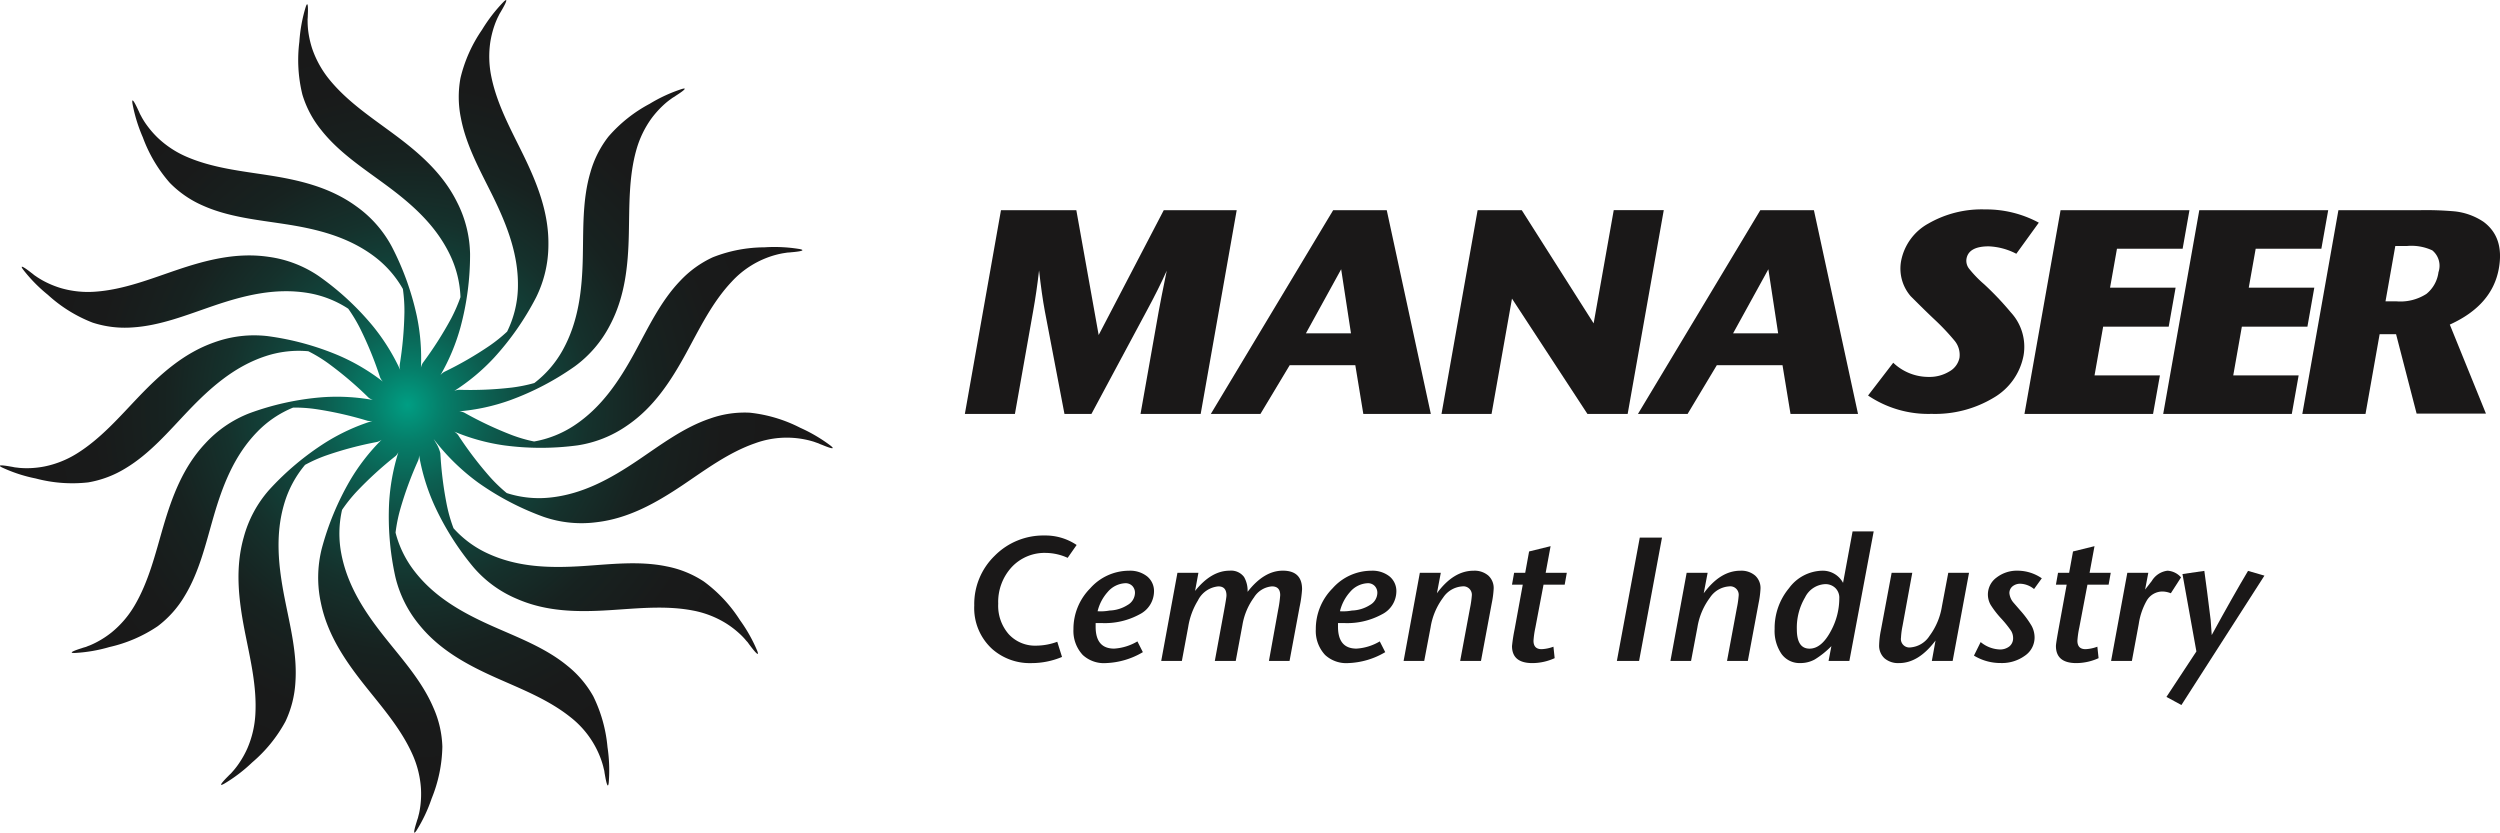
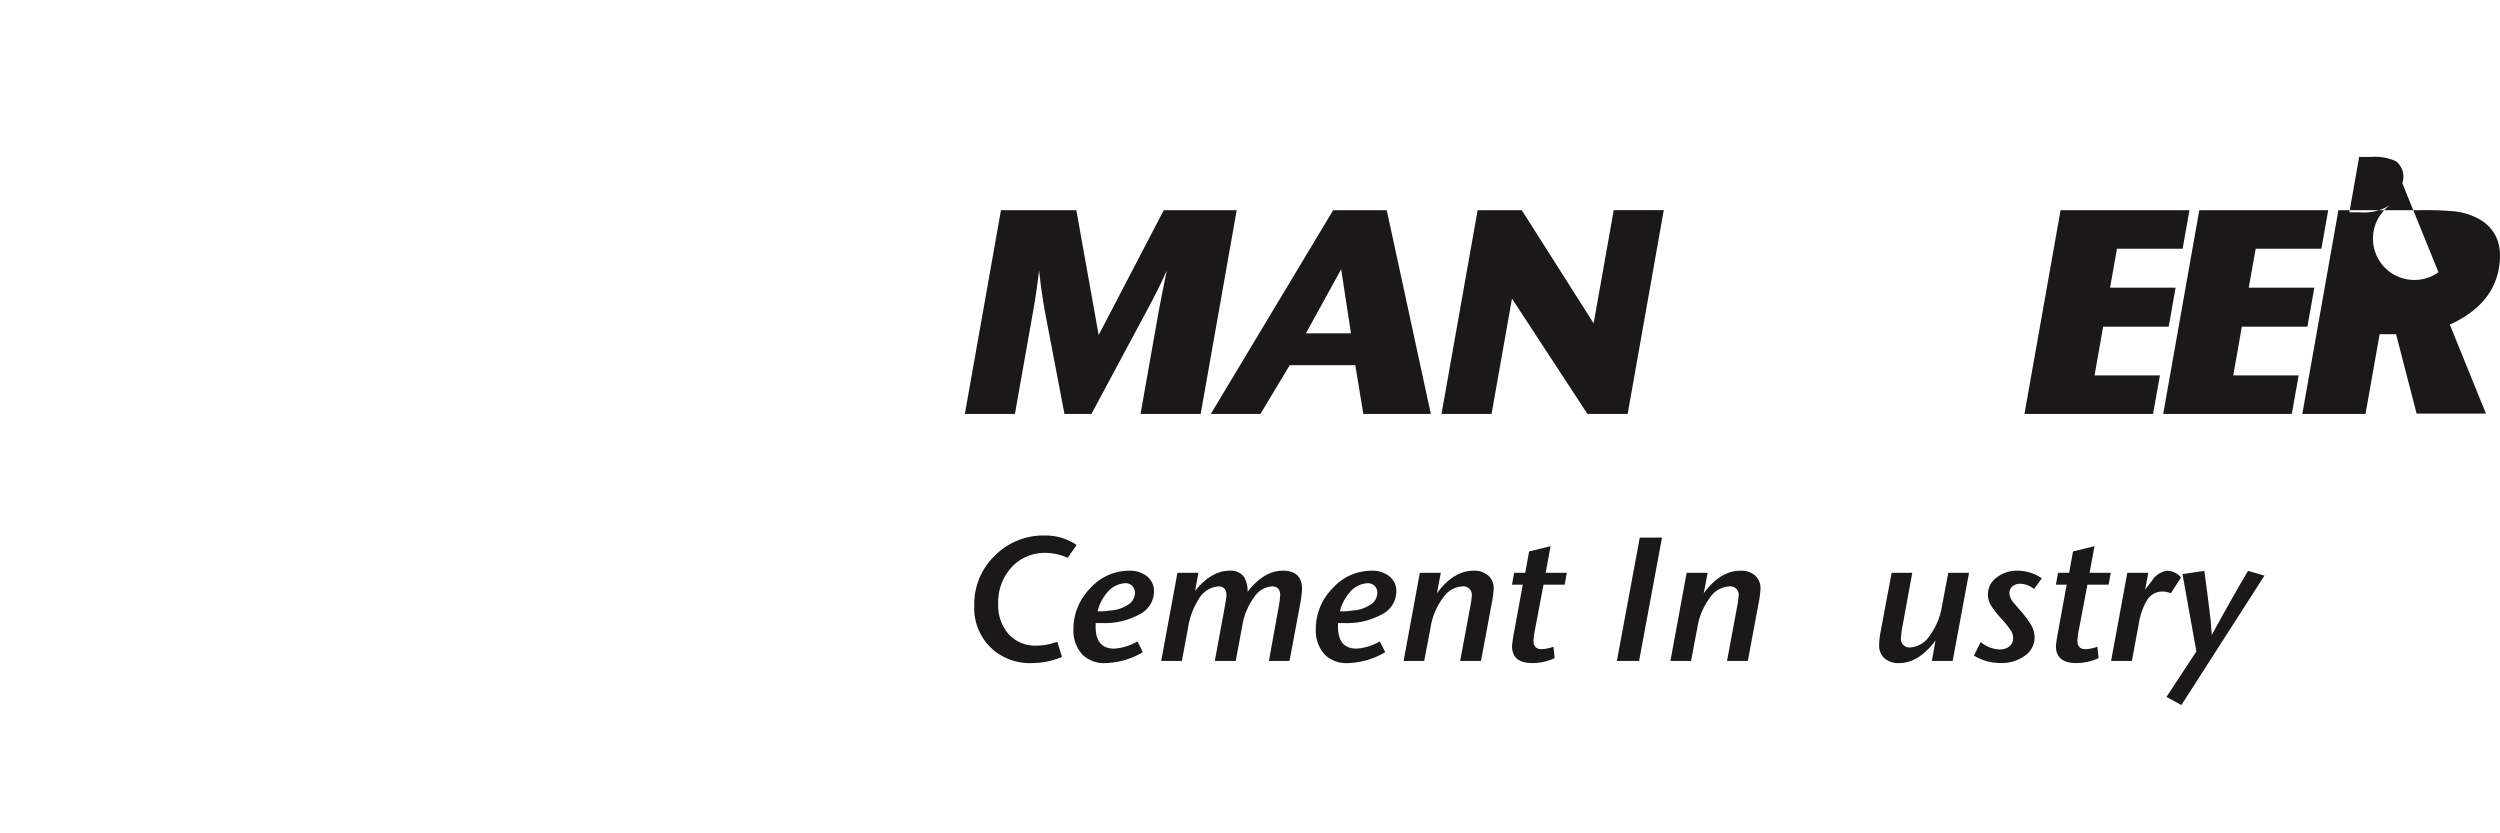
<svg xmlns="http://www.w3.org/2000/svg" width="295.292" height="98.358" viewBox="0 0 295.292 98.358">
  <defs>
    <radialGradient id="radial-gradient" cx="0.49" cy="0.494" r="0.523" gradientTransform="translate(0 -0.011) scale(1 1.006)" gradientUnits="objectBoundingBox">
      <stop offset="0" stop-color="#009e83" />
      <stop offset="0.079" stop-color="#057f6a" />
      <stop offset="0.182" stop-color="#0c5f51" />
      <stop offset="0.294" stop-color="#11453c" />
      <stop offset="0.417" stop-color="#15312c" />
      <stop offset="0.555" stop-color="#172220" />
      <stop offset="0.723" stop-color="#191a1a" />
      <stop offset="1" stop-color="#1a1818" />
    </radialGradient>
  </defs>
  <g id="Group_531" data-name="Group 531" transform="translate(-1222.302 -321.467)">
-     <path id="Path_2349" data-name="Path 2349" d="M1320.407,374.106a18.591,18.591,0,0,0-3.574-2.106,16.979,16.979,0,0,0-5.956-1.786,12.116,12.116,0,0,0-4.674.68c-3.153,1.055-5.88,3.139-8.613,4.978-3.176,2.137-6.472,3.974-10.348,4.368a12.359,12.359,0,0,1-5.087-.535l-.022-.018a18,18,0,0,1-1.941-1.864,42.967,42.967,0,0,1-3.79-4.986,1.813,1.813,0,0,0-.441-.388,23.94,23.94,0,0,0,5.879,1.623,32.631,32.631,0,0,0,8.683,0,13.883,13.883,0,0,0,5.872-2.353c3.141-2.143,5.158-5.252,6.956-8.544,1.592-2.915,3.062-5.972,5.356-8.413a10.96,10.96,0,0,1,5.164-3.174,9.831,9.831,0,0,1,.972-.216c-.1.018.588-.088.441-.069,0,0,.77-.049.351-.029.186-.012,2.253-.169,1.094-.394a18.207,18.207,0,0,0-4.135-.2,16.81,16.81,0,0,0-6.1,1.176,12.389,12.389,0,0,0-3.839,2.772c-2.31,2.4-3.776,5.519-5.354,8.422-1.837,3.37-3.921,6.527-7.175,8.675a12.526,12.526,0,0,1-4.741,1.89.12.12,0,0,0-.045-.01,16.868,16.868,0,0,1-2.578-.749,42.769,42.769,0,0,1-5.648-2.664,1.853,1.853,0,0,0-.566-.141,23.89,23.89,0,0,0,5.954-1.294,32.577,32.577,0,0,0,7.7-4.023,13.906,13.906,0,0,0,4.123-4.813c1.8-3.368,2.17-7.062,2.253-10.81.077-3.325-.023-6.721.89-9.952a11.811,11.811,0,0,1,1.771-3.686,11.445,11.445,0,0,1,1.355-1.527,8.8,8.8,0,0,1,.761-.645c-.086.063.484-.351.357-.261,0,0,.664-.4.3-.194.161-.1,1.921-1.2.792-.855a17.851,17.851,0,0,0-3.766,1.739,16.914,16.914,0,0,0-4.872,3.876,12.278,12.278,0,0,0-2.133,4.239c-.947,3.2-.818,6.644-.89,9.954-.079,3.841-.478,7.611-2.38,11.032a12.545,12.545,0,0,1-3.345,3.876c-.015,0-.021.008-.039.012a17.879,17.879,0,0,1-2.631.527,42.368,42.368,0,0,1-6.231.263,1.7,1.7,0,0,0-.569.139,24.118,24.118,0,0,0,4.694-3.909,32.974,32.974,0,0,0,4.985-7.152,14.038,14.038,0,0,0,1.451-6.182c.055-3.825-1.321-7.266-2.964-10.64-1.458-2.984-3.107-5.948-3.776-9.238a11.76,11.76,0,0,1-.123-4.088,11.477,11.477,0,0,1,.5-1.986c.11-.316.239-.621.378-.925-.041.094.269-.533.2-.4,0,0,.4-.661.182-.312.1-.155,1.155-1.947.3-1.123a18.544,18.544,0,0,0-2.537,3.29,16.968,16.968,0,0,0-2.545,5.7,12.346,12.346,0,0,0,.053,4.748c.629,3.286,2.323,6.272,3.782,9.238,1.688,3.452,3.068,6.979,2.945,10.893a12.424,12.424,0,0,1-1.272,5.074,18.239,18.239,0,0,1-2.035,1.641,41.549,41.549,0,0,1-5.411,3.125,1.707,1.707,0,0,0-.433.38,24.063,24.063,0,0,0,2.364-5.64,32.927,32.927,0,0,0,1.139-8.662,14,14,0,0,0-1.549-6.16c-1.7-3.413-4.5-5.831-7.509-8.054-2.664-1.974-5.482-3.837-7.591-6.444a11.886,11.886,0,0,1-1.986-3.57,11.427,11.427,0,0,1-.465-2c-.047-.331-.071-.663-.085-1,0,.1-.006-.6-.01-.445,0,0,.055-.78.018-.365.016-.178.131-2.266-.241-1.139a18.226,18.226,0,0,0-.747,4.1,17.117,17.117,0,0,0,.361,6.242,12.178,12.178,0,0,0,2.229,4.188c2.064,2.621,4.937,4.49,7.589,6.446,3.082,2.268,5.927,4.762,7.615,8.291a12.563,12.563,0,0,1,1.237,4.99l-.008.031a19.141,19.141,0,0,1-1.08,2.476,42.959,42.959,0,0,1-3.366,5.274,1.839,1.839,0,0,0-.216.551,24.213,24.213,0,0,0-.488-6.107,32.828,32.828,0,0,0-2.964-8.209,13.839,13.839,0,0,0-4.2-4.75c-3.082-2.237-6.674-3.086-10.363-3.66-3.266-.508-6.623-.859-9.691-2.194a11.587,11.587,0,0,1-3.394-2.245,11.293,11.293,0,0,1-1.331-1.549c-.2-.276-.372-.557-.539-.849.055.094-.28-.523-.212-.394,0,0-.306-.706-.149-.323-.073-.174-.925-2.072-.739-.9a18.224,18.224,0,0,0,1.223,3.978,16.99,16.99,0,0,0,3.178,5.366,12.32,12.32,0,0,0,3.9,2.688c3.033,1.363,6.446,1.686,9.693,2.19,3.778.578,7.44,1.476,10.56,3.817a12.576,12.576,0,0,1,3.384,3.847l.006.041a18.543,18.543,0,0,1,.177,2.692,43.42,43.42,0,0,1-.561,6.25,1.8,1.8,0,0,0,.063.58,24.29,24.29,0,0,0-3.239-5.19,32.6,32.6,0,0,0-6.4-5.907,13.82,13.82,0,0,0-5.9-2.259c-3.76-.557-7.338.361-10.873,1.559-3.133,1.061-6.268,2.317-9.6,2.555a11.507,11.507,0,0,1-4.043-.414,11.028,11.028,0,0,1-1.894-.761c-.3-.153-.58-.318-.865-.5.09.063-.49-.335-.37-.247,0,0-.6-.488-.279-.218-.143-.122-1.77-1.41-1.068-.457a17.861,17.861,0,0,0,2.911,2.966,16.84,16.84,0,0,0,5.282,3.284,12.271,12.271,0,0,0,4.692.571c3.319-.2,6.489-1.5,9.6-2.558,3.623-1.235,7.279-2.143,11.12-1.516a12.37,12.37,0,0,1,4.778,1.855l.016.016a17.969,17.969,0,0,1,1.39,2.31,42.594,42.594,0,0,1,2.37,5.807,1.738,1.738,0,0,0,.325.484,23.963,23.963,0,0,0-5.256-3.1,32.488,32.488,0,0,0-8.381-2.276,13.826,13.826,0,0,0-6.276.739c-3.588,1.255-6.344,3.729-8.928,6.427-2.294,2.4-4.5,4.97-7.346,6.732a11.582,11.582,0,0,1-3.778,1.5,10.9,10.9,0,0,1-2.029.206,9.539,9.539,0,0,1-1-.043c.1.006-.592-.069-.443-.049,0,0-.753-.153-.345-.063-.184-.039-2.221-.427-1.16.088a17.53,17.53,0,0,0,3.941,1.282,16.788,16.788,0,0,0,6.195.461,12.354,12.354,0,0,0,4.421-1.672c2.856-1.714,5.072-4.339,7.348-6.727,2.645-2.776,5.47-5.282,9.171-6.507a12.463,12.463,0,0,1,5.068-.582l.037.02a17.051,17.051,0,0,1,2.3,1.4,42.9,42.9,0,0,1,4.766,4.052,1.874,1.874,0,0,0,.51.28,23.912,23.912,0,0,0-6.084-.312,32.353,32.353,0,0,0-8.479,1.876,13.922,13.922,0,0,0-5.229,3.568c-2.613,2.774-3.913,6.248-4.97,9.85-.931,3.192-1.713,6.5-3.429,9.379a11.681,11.681,0,0,1-2.657,3.086,10.817,10.817,0,0,1-1.707,1.125,9.859,9.859,0,0,1-.9.427,4.42,4.42,0,0,0-.417.165s-.739.208-.337.106c-.18.045-2.166.651-.986.614a17.887,17.887,0,0,0,4.082-.7,16.769,16.769,0,0,0,5.707-2.464,12.305,12.305,0,0,0,3.16-3.537c1.743-2.847,2.508-6.2,3.427-9.377,1.072-3.694,2.431-7.232,5.154-10.03a12.4,12.4,0,0,1,4.25-2.876h.02a17.584,17.584,0,0,1,2.68.182,42.826,42.826,0,0,1,6.087,1.378,1.723,1.723,0,0,0,.584.012,23.88,23.88,0,0,0-5.54,2.551,32.715,32.715,0,0,0-6.666,5.6,13.914,13.914,0,0,0-3,5.593c-1.043,3.674-.606,7.362.11,11.044.639,3.266,1.462,6.556,1.26,9.914a11.733,11.733,0,0,1-.939,3.972,11.112,11.112,0,0,1-1,1.788,9.036,9.036,0,0,1-.608.8c.07-.076-.4.451-.29.339,0-.006-.563.533-.255.251-.137.125-1.621,1.584-.59,1.006a18.3,18.3,0,0,0,3.307-2.515,16.916,16.916,0,0,0,3.929-4.837,12.461,12.461,0,0,0,1.176-4.6c.241-3.339-.623-6.672-1.26-9.916-.743-3.77-1.163-7.54-.033-11.289a12.669,12.669,0,0,1,2.439-4.511l.029-.014a17.275,17.275,0,0,1,2.46-1.092,42.409,42.409,0,0,1,6.033-1.6,1.728,1.728,0,0,0,.519-.257,23.928,23.928,0,0,0-3.744,4.829,32.928,32.928,0,0,0-3.335,8.058,14.059,14.059,0,0,0-.1,6.36c.761,3.741,2.841,6.809,5.166,9.744,2.064,2.6,4.3,5.133,5.666,8.2a11.692,11.692,0,0,1,.99,3.972,11.241,11.241,0,0,1-.063,2.043c-.041.341-.1.661-.171.99.02-.106-.149.58-.108.433,0,0-.253.737-.11.345-.061.178-.71,2.147-.059,1.163a18.025,18.025,0,0,0,1.776-3.762,16.994,16.994,0,0,0,1.265-6.115,12.211,12.211,0,0,0-1.068-4.631c-1.312-3.074-3.609-5.627-5.664-8.209-2.39-3-4.489-6.15-5.211-10a12.623,12.623,0,0,1,.094-5.131l.021-.035a18.187,18.187,0,0,1,1.682-2.106,43.551,43.551,0,0,1,4.617-4.221,1.559,1.559,0,0,0,.339-.467,24.57,24.57,0,0,0-1.1,6.023,33.034,33.034,0,0,0,.735,8.7,13.966,13.966,0,0,0,2.829,5.68c2.4,2.968,5.65,4.725,9.061,6.248,3.023,1.351,6.176,2.566,8.791,4.654a11.087,11.087,0,0,1,3.582,4.9,9.554,9.554,0,0,1,.3.957c-.026-.1.137.584.112.439,0,0,.106.767.057.347.02.19.355,2.245.478,1.063a18.362,18.362,0,0,0-.149-4.164,17.041,17.041,0,0,0-1.684-6.013,12.3,12.3,0,0,0-3.074-3.609c-2.574-2.112-5.784-3.313-8.791-4.65-3.494-1.555-6.807-3.372-9.207-6.452a12.479,12.479,0,0,1-2.276-4.6l0-.031a18.367,18.367,0,0,1,.526-2.653,42.361,42.361,0,0,1,2.158-5.884,1.726,1.726,0,0,0,.09-.582,24.5,24.5,0,0,0,1.788,5.86,32.594,32.594,0,0,0,4.646,7.375,13.768,13.768,0,0,0,5.117,3.723c3.484,1.531,7.179,1.576,10.9,1.343,3.3-.2,6.654-.592,9.93.045a11.459,11.459,0,0,1,3.8,1.459,10.8,10.8,0,0,1,1.631,1.229,8.554,8.554,0,0,1,.7.708,4.313,4.313,0,0,0,.294.335s.453.631.214.286c.106.159,1.347,1.829.917.723a18.285,18.285,0,0,0-2.043-3.627,16.96,16.96,0,0,0-4.256-4.548,12.167,12.167,0,0,0-4.382-1.782c-3.255-.68-6.65-.251-9.934-.039-3.813.243-7.581.161-11.128-1.455a12.323,12.323,0,0,1-4.127-3.017l-.014-.039a17.92,17.92,0,0,1-.751-2.594,42.809,42.809,0,0,1-.786-6.223,4.132,4.132,0,0,0-.563-1.29c-.072-.133-.155-.259-.229-.392a25.528,25.528,0,0,0,5.272,5.16,32.522,32.522,0,0,0,7.7,4.029,13.688,13.688,0,0,0,6.285.637c3.772-.445,6.989-2.266,10.1-4.343,2.753-1.851,5.456-3.884,8.611-4.98a10.9,10.9,0,0,1,6.038-.418c.327.069.645.157.964.257-.1-.029.559.2.419.147,0-.006.7.316.328.135C1319.429,374.021,1321.334,374.845,1320.407,374.106Z" transform="translate(0)" fill="url(#radial-gradient)" />
    <g id="Group_529" data-name="Group 529" transform="translate(1337.375 384.234)">
      <g id="Group_528" data-name="Group 528">
        <path id="Path_2350" data-name="Path 2350" d="M1290.776,353.579l-1.061,1.519a6.349,6.349,0,0,0-2.539-.582,5.311,5.311,0,0,0-4.09,1.7,6.072,6.072,0,0,0-1.573,4.3,5.115,5.115,0,0,0,1.241,3.6,4.227,4.227,0,0,0,3.278,1.353,7.337,7.337,0,0,0,2.456-.459l.561,1.792a9.275,9.275,0,0,1-3.6.729,6.717,6.717,0,0,1-4.623-1.645,6.539,6.539,0,0,1-2.143-5.164,7.944,7.944,0,0,1,2.415-5.87,8.078,8.078,0,0,1,5.911-2.394A6.583,6.583,0,0,1,1290.776,353.579Z" transform="translate(-1278.68 -351.974)" fill="#1a1818" />
        <path id="Path_2351" data-name="Path 2351" d="M1293.936,356.97a3.061,3.061,0,0,1-1.7,2.676,8.573,8.573,0,0,1-4.489,1.031h-.706v.437q0,2.581,2.184,2.582a6.1,6.1,0,0,0,2.75-.853l.645,1.27a9.141,9.141,0,0,1-4.352,1.292,3.679,3.679,0,0,1-2.747-.957,4.152,4.152,0,0,1-1.1-3.041,6.8,6.8,0,0,1,1.976-4.829,6.142,6.142,0,0,1,4.58-2.082,3.234,3.234,0,0,1,2.155.676A2.237,2.237,0,0,1,1293.936,356.97Zm-2.249.167a1.166,1.166,0,0,0-.312-.843,1.109,1.109,0,0,0-.833-.323,2.9,2.9,0,0,0-2.082,1.041,5.23,5.23,0,0,0-1.186,2.27,5.561,5.561,0,0,0,1.414-.084,4.222,4.222,0,0,0,2.145-.665A1.68,1.68,0,0,0,1291.687,357.137Z" transform="translate(-1272.701 -349.851)" fill="#1a1818" />
        <path id="Path_2352" data-name="Path 2352" d="M1306.137,356.68a14.152,14.152,0,0,1-.294,2.1l-1.186,6.37h-2.435l1.086-6.017a13.1,13.1,0,0,0,.245-1.747q0-1.041-.973-1.041a2.749,2.749,0,0,0-2.119,1.3,7.633,7.633,0,0,0-1.369,3.26l-.79,4.246h-2.471l1.084-5.893q.291-1.58.292-1.831c0-.723-.318-1.082-.959-1.082a2.992,2.992,0,0,0-2.413,1.665,8.471,8.471,0,0,0-1.147,3.121l-.749,4.019H1289.5l1.915-10.41h2.478l-.394,2.145q1.913-2.394,4.08-2.394a1.9,1.9,0,0,1,1.707.749,3.251,3.251,0,0,1,.416,1.749q1.938-2.5,4.164-2.5Q1306.136,354.494,1306.137,356.68Z" transform="translate(-1267.413 -349.851)" fill="#1a1818" />
        <path id="Path_2353" data-name="Path 2353" d="M1307.961,356.97a3.057,3.057,0,0,1-1.7,2.676,8.568,8.568,0,0,1-4.486,1.031h-.708v.437q0,2.581,2.184,2.582a6.09,6.09,0,0,0,2.749-.853l.647,1.27a9.154,9.154,0,0,1-4.352,1.292,3.687,3.687,0,0,1-2.749-.957,4.159,4.159,0,0,1-1.1-3.041,6.791,6.791,0,0,1,1.978-4.829,6.135,6.135,0,0,1,4.58-2.082,3.238,3.238,0,0,1,2.156.676A2.241,2.241,0,0,1,1307.961,356.97Zm-2.247.167a1.158,1.158,0,0,0-.314-.843,1.1,1.1,0,0,0-.833-.323,2.9,2.9,0,0,0-2.082,1.041,5.252,5.252,0,0,0-1.186,2.27,5.585,5.585,0,0,0,1.417-.084,4.227,4.227,0,0,0,2.145-.665A1.68,1.68,0,0,0,1305.714,357.137Z" transform="translate(-1258.1 -349.851)" fill="#1a1818" />
        <path id="Path_2354" data-name="Path 2354" d="M1314.167,356.617a11.252,11.252,0,0,1-.229,1.729l-1.27,6.807h-2.459l1.168-6.266a11.264,11.264,0,0,0,.206-1.414,1,1,0,0,0-1.143-1.125,2.947,2.947,0,0,0-2.249,1.333,7.932,7.932,0,0,0-1.477,3.517l-.751,3.956h-2.435l1.917-10.41h2.476l-.457,2.415q1.957-2.664,4.331-2.664a2.5,2.5,0,0,1,1.737.572A1.99,1.99,0,0,1,1314.167,356.617Z" transform="translate(-1252.812 -349.851)" fill="#1a1818" />
        <path id="Path_2355" data-name="Path 2355" d="M1316.274,356.219l-.249,1.4h-2.5l-.957,5.037a10.983,10.983,0,0,0-.228,1.582q0,1,.955,1a4.551,4.551,0,0,0,1.4-.292l.145,1.353a6.409,6.409,0,0,1-2.623.584q-2.416,0-2.415-2.021a19.914,19.914,0,0,1,.312-2l.959-5.246H1309.8l.251-1.4h1.31l.459-2.519,2.539-.625-.582,3.143Z" transform="translate(-1246.281 -351.327)" fill="#1a1818" />
        <path id="Path_2356" data-name="Path 2356" d="M1321.2,352.576l-2.707,14.573h-2.623l2.706-14.573Z" transform="translate(-1239.963 -351.847)" fill="#1a1818" />
        <path id="Path_2357" data-name="Path 2357" d="M1329.609,356.617a11.23,11.23,0,0,1-.229,1.729l-1.269,6.807h-2.458l1.165-6.266a10.993,10.993,0,0,0,.208-1.414,1,1,0,0,0-1.145-1.125,2.94,2.94,0,0,0-2.247,1.333,7.934,7.934,0,0,0-1.48,3.517l-.749,3.956h-2.437l1.916-10.41h2.478l-.459,2.415q1.959-2.664,4.331-2.664a2.5,2.5,0,0,1,1.739.572A1.989,1.989,0,0,1,1329.609,356.617Z" transform="translate(-1236.736 -349.851)" fill="#1a1818" />
-         <path id="Path_2358" data-name="Path 2358" d="M1336.7,352.219l-2.872,15.3h-2.458l.333-1.749a10.278,10.278,0,0,1-1.958,1.572,3.482,3.482,0,0,1-1.726.429,2.615,2.615,0,0,1-2.209-1.084,4.8,4.8,0,0,1-.81-2.935,7.368,7.368,0,0,1,1.7-4.829,5,5,0,0,1,3.945-2.062,2.718,2.718,0,0,1,2.437,1.437l1.125-6.08Zm-4.06,7.887a1.6,1.6,0,0,0-.469-1.2,1.666,1.666,0,0,0-1.217-.457,2.78,2.78,0,0,0-2.361,1.567,7.017,7.017,0,0,0-.97,3.768q0,2.284,1.5,2.284,1.439,0,2.561-2.16A8.068,8.068,0,0,0,1332.638,360.106Z" transform="translate(-1230.459 -352.219)" fill="#1a1818" />
        <path id="Path_2359" data-name="Path 2359" d="M1341.663,354.616l-1.935,10.41h-2.458l.437-2.415q-2,2.667-4.309,2.666a2.465,2.465,0,0,1-1.729-.573,2.022,2.022,0,0,1-.623-1.572,9.912,9.912,0,0,1,.206-1.729l1.27-6.787h2.437l-1.149,6.266a9.454,9.454,0,0,0-.184,1.4,1,1,0,0,0,1.12,1.145A2.955,2.955,0,0,0,1337,362.06a7.931,7.931,0,0,0,1.462-3.488l.749-3.956Z" transform="translate(-1224.161 -349.723)" fill="#1a1818" />
        <path id="Path_2360" data-name="Path 2360" d="M1344.548,355.39l-.917,1.27a2.688,2.688,0,0,0-1.6-.627,1.416,1.416,0,0,0-.949.314,1.014,1.014,0,0,0-.361.81,1.991,1.991,0,0,0,.477,1.1q.416.478.812.937a11.419,11.419,0,0,1,1.333,1.81,2.912,2.912,0,0,1,.353,1.376,2.6,2.6,0,0,1-1.145,2.153,4.628,4.628,0,0,1-2.874.865,6,6,0,0,1-3.143-.876l.792-1.6a3.753,3.753,0,0,0,2.227.874,1.773,1.773,0,0,0,1.168-.363,1.227,1.227,0,0,0,.437-.99,1.628,1.628,0,0,0-.24-.853,12.943,12.943,0,0,0-1.133-1.416,10.888,10.888,0,0,1-1.282-1.653,2.468,2.468,0,0,1,.7-3.219,3.92,3.92,0,0,1,2.519-.81A5.05,5.05,0,0,1,1344.548,355.39Z" transform="translate(-1218.45 -349.851)" fill="#1a1818" />
        <path id="Path_2361" data-name="Path 2361" d="M1347.751,356.219l-.249,1.4H1345l-.957,5.037a10.96,10.96,0,0,0-.229,1.582q0,1,.957,1a4.559,4.559,0,0,0,1.4-.292l.145,1.353a6.427,6.427,0,0,1-2.623.584q-2.415,0-2.414-2.021,0-.291.31-2l.959-5.246h-1.27l.249-1.4h1.312l.457-2.519,2.539-.625-.582,3.143Z" transform="translate(-1213.511 -351.327)" fill="#1a1818" />
        <path id="Path_2362" data-name="Path 2362" d="M1352.733,355.284l-1.206,1.874a2.8,2.8,0,0,0-1-.208,2.162,2.162,0,0,0-1.851,1.084,7.9,7.9,0,0,0-.937,2.747l-.812,4.372h-2.458l1.917-10.41h2.478l-.375,1.978.792-1.021a2.516,2.516,0,0,1,1.851-1.206A2.291,2.291,0,0,1,1352.733,355.284Z" transform="translate(-1210.188 -349.851)" fill="#1a1818" />
        <path id="Path_2363" data-name="Path 2363" d="M1359.246,355.065l-9.805,15.282-1.768-.957,3.537-5.372-1.645-9.14,2.582-.374q.272,1.917.749,5.809c.029.278.069.867.126,1.77q2.5-4.58,4.288-7.579Z" transform="translate(-1206.852 -349.84)" fill="#1a1818" />
      </g>
    </g>
    <g id="Group_530" data-name="Group 530" transform="translate(1336.273 346.209)">
      <path id="Path_2364" data-name="Path 2364" d="M1305.989,357.7h-7.105l2.151-12.138q.239-1.338.945-4.78c-.633,1.416-1.429,3.017-2.386,4.78l-6.509,12.138H1289.9l-2.317-12.138c-.245-1.308-.471-2.909-.684-4.817-.192,1.678-.423,3.28-.7,4.817l-2.151,12.138h-5.913l4.266-24.069h8.9l2.639,14.747,7.689-14.747h8.615Z" transform="translate(-1278.14 -333.548)" fill="#1a1818" />
      <path id="Path_2365" data-name="Path 2365" d="M1318.358,357.7h-7.974l-.945-5.754h-7.754l-3.454,5.754h-5.86l14.453-24.069h6.327Zm-9.432-9.522-1.159-7.57-4.164,7.57Z" transform="translate(-1263.324 -333.548)" fill="#1a1818" />
      <path id="Path_2366" data-name="Path 2366" d="M1327.708,357.7h-4.75l-8.913-13.622-2.413,13.622h-5.911l4.266-24.069h5.213L1323.69,347l2.374-13.375h5.909Z" transform="translate(-1249.425 -333.548)" fill="#1a1818" />
-       <path id="Path_2367" data-name="Path 2367" d="M1343.082,357.7h-7.974l-.945-5.754H1326.4l-3.45,5.754h-5.864l14.455-24.069h6.33Zm-9.434-9.522-1.157-7.57-4.166,7.57Z" transform="translate(-1237.589 -333.548)" fill="#1a1818" />
-       <path id="Path_2368" data-name="Path 2368" d="M1348.773,350.832a7.338,7.338,0,0,1-3.545,5,13.4,13.4,0,0,1-7.315,1.9,12.722,12.722,0,0,1-7.507-2.168l2.974-3.872a6.041,6.041,0,0,0,4.243,1.676,4.49,4.49,0,0,0,2.364-.633,2.4,2.4,0,0,0,1.219-1.635,2.619,2.619,0,0,0-.549-1.97,27.153,27.153,0,0,0-2.319-2.468c-.759-.708-1.727-1.659-2.9-2.833a4.989,4.989,0,0,1-1.131-4.141,6.417,6.417,0,0,1,3.221-4.435,12.625,12.625,0,0,1,6.7-1.67,13.079,13.079,0,0,1,6.346,1.565l-2.657,3.674a7.687,7.687,0,0,0-3.258-.878c-1.574,0-2.458.49-2.627,1.47a1.518,1.518,0,0,0,.282,1.137,13.536,13.536,0,0,0,1.8,1.868,35.128,35.128,0,0,1,3.163,3.333A5.993,5.993,0,0,1,1348.773,350.832Z" transform="translate(-1223.728 -333.589)" fill="#1a1818" />
      <path id="Path_2369" data-name="Path 2369" d="M1354.646,357.7h-15.189l4.266-24.069h15.223l-.806,4.552h-7.756l-.816,4.6h7.742l-.816,4.607h-7.742l-1.017,5.754h7.723Z" transform="translate(-1214.305 -333.548)" fill="#1a1818" />
      <path id="Path_2370" data-name="Path 2370" d="M1362.675,357.7h-15.19l4.264-24.069h15.227l-.809,4.552h-7.758l-.818,4.6h7.742l-.814,4.607h-7.744l-1.016,5.754h7.724Z" transform="translate(-1205.946 -333.548)" fill="#1a1818" />
-       <path id="Path_2371" data-name="Path 2371" d="M1377.226,357.66h-8.189l-2.427-9.381h-1.941L1363,357.7h-7.464l4.264-24.069h9.729a38.628,38.628,0,0,1,3.946.135,7.56,7.56,0,0,1,3.46,1.237q2.471,1.825,1.817,5.5-.768,4.366-5.795,6.642Zm-5.609-16.7a2.352,2.352,0,0,0-.729-2.582,5.865,5.865,0,0,0-2.968-.518h-1.4l-1.159,6.542h1.333a5.679,5.679,0,0,0,3.5-.88A3.936,3.936,0,0,0,1371.617,340.962Z" transform="translate(-1197.565 -333.548)" fill="#1a1818" />
+       <path id="Path_2371" data-name="Path 2371" d="M1377.226,357.66h-8.189l-2.427-9.381h-1.941L1363,357.7h-7.464l4.264-24.069h9.729a38.628,38.628,0,0,1,3.946.135,7.56,7.56,0,0,1,3.46,1.237q2.471,1.825,1.817,5.5-.768,4.366-5.795,6.642m-5.609-16.7a2.352,2.352,0,0,0-.729-2.582,5.865,5.865,0,0,0-2.968-.518h-1.4l-1.159,6.542h1.333a5.679,5.679,0,0,0,3.5-.88A3.936,3.936,0,0,0,1371.617,340.962Z" transform="translate(-1197.565 -333.548)" fill="#1a1818" />
    </g>
  </g>
</svg>